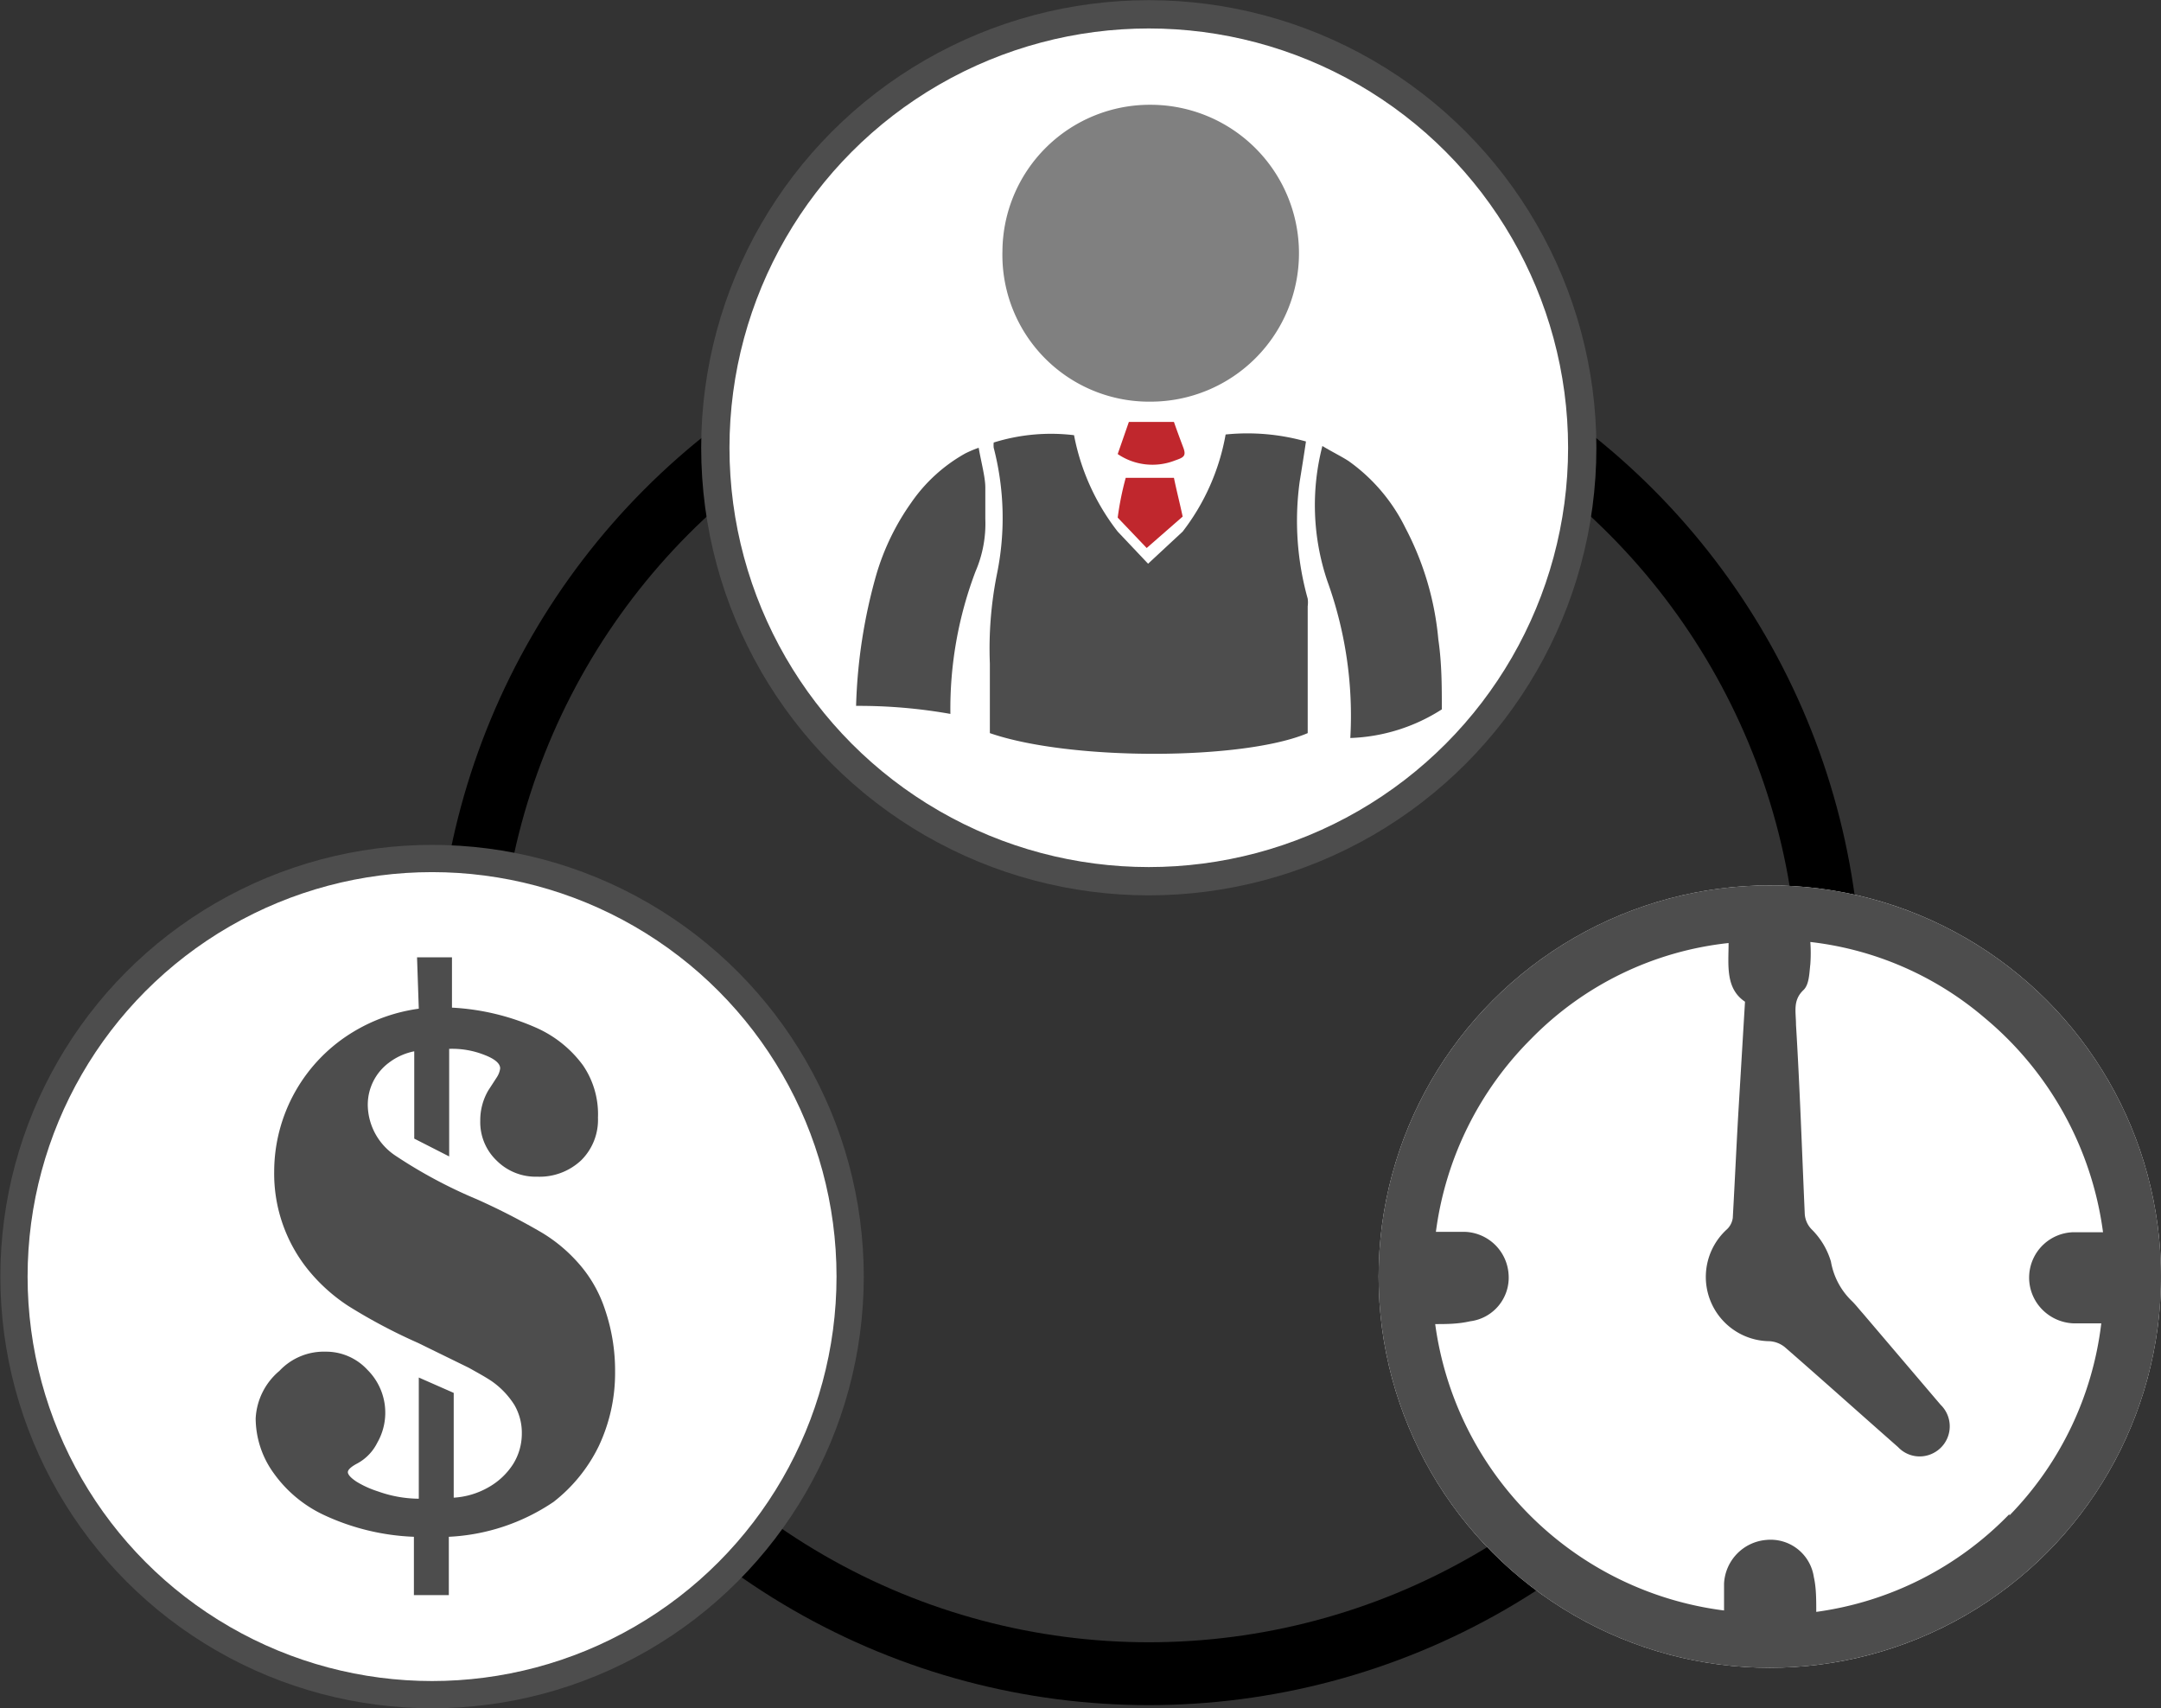
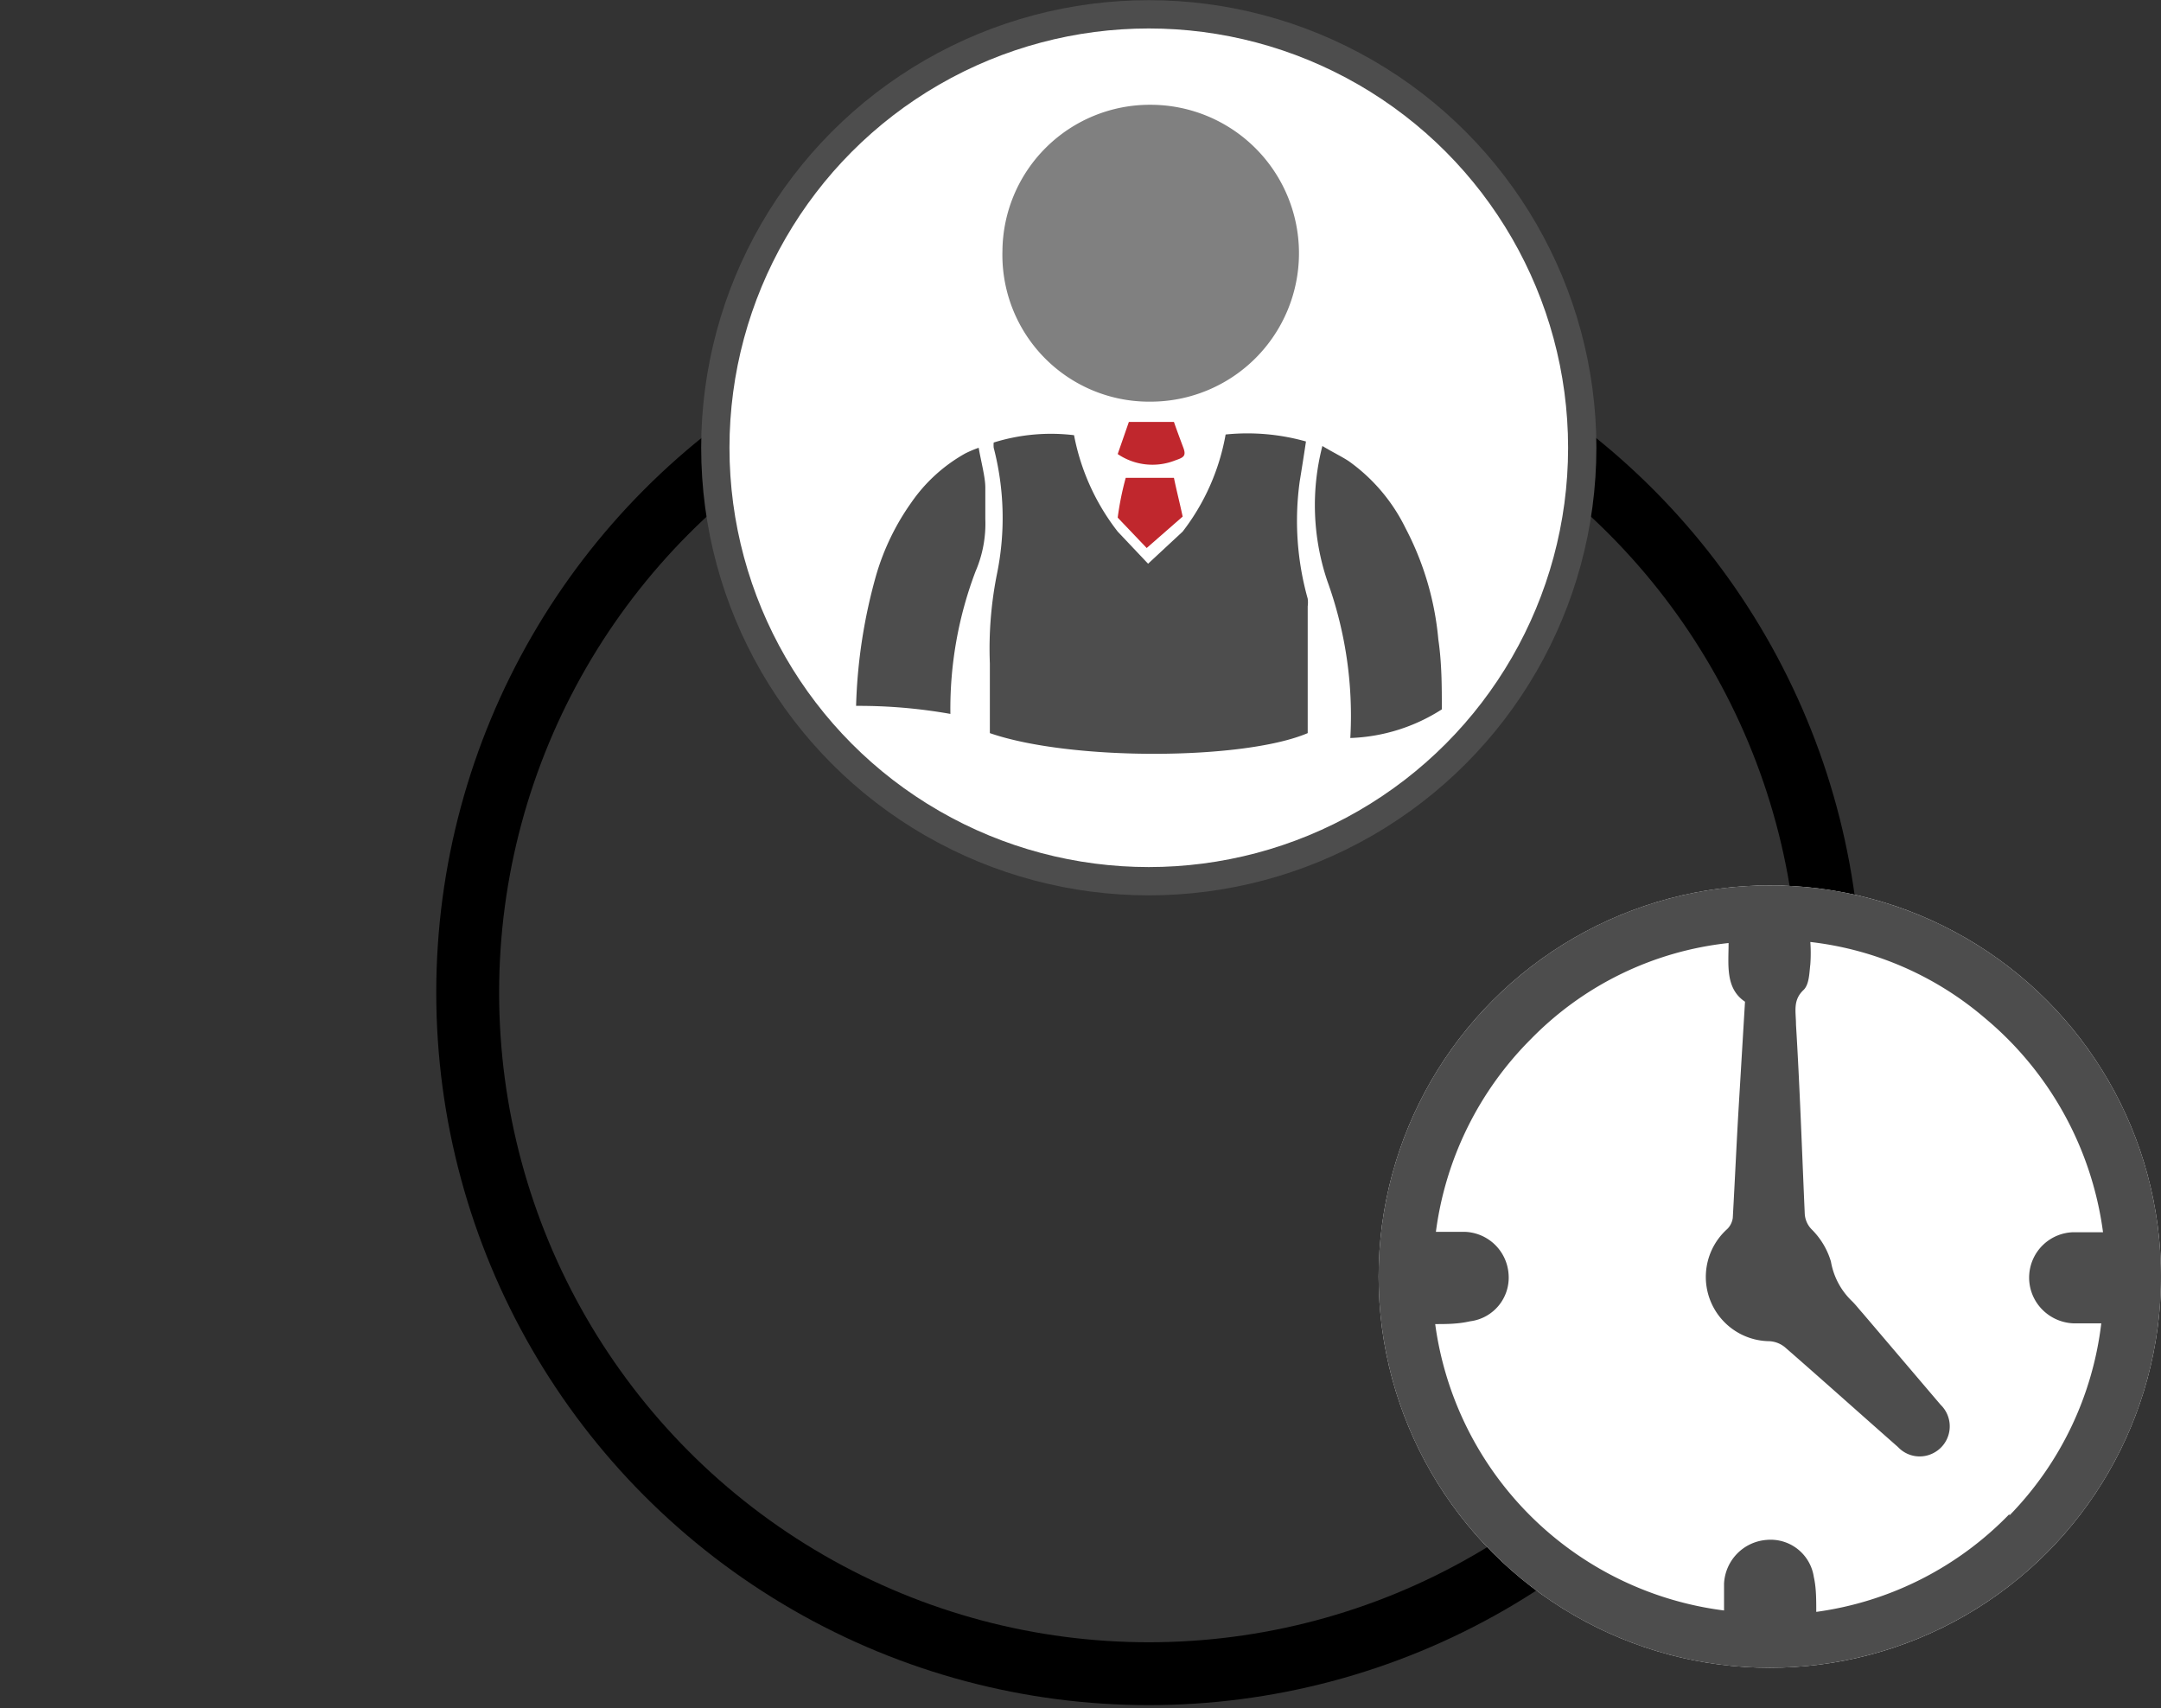
<svg xmlns="http://www.w3.org/2000/svg" viewBox="0 0 61.87 48.91">
  <rect x="0" y="0" width="61.87" height="48.91" fill="#333333" stroke="none" />
  <title>Asset 38icon</title>
  <g id="Layer_2" data-name="Layer 2">
    <g id="Layer_1-2" data-name="Layer 1">
      <circle cx="32.89" cy="28.42" r="19.5" fill="none" stroke="#000" stroke-miterlimit="10" stroke-width="1.8" />
      <circle cx="32.89" cy="12.82" r="12.41" fill="#fff" stroke="#4d4d4d" stroke-miterlimit="10" stroke-width="0.81" />
-       <circle cx="12.37" cy="36.55" r="11.97" fill="#fff" stroke="#4d4d4d" stroke-miterlimit="10" stroke-width="0.78" />
-       <path d="M11.94,27.41h1v1.44a6.83,6.83,0,0,1,2.4.57,3.34,3.34,0,0,1,1.35,1.08A2.48,2.48,0,0,1,17.12,32a1.63,1.63,0,0,1-.48,1.22,1.74,1.74,0,0,1-1.26.47,1.58,1.58,0,0,1-1.16-.46,1.52,1.52,0,0,1-.47-1.14,1.69,1.69,0,0,1,.23-.87l.24-.37a.61.61,0,0,0,.1-.26c0-.15-.17-.28-.46-.39a2.5,2.5,0,0,0-1-.17v3.08l-1-.51v-2.5a1.76,1.76,0,0,0-.73.33,1.5,1.5,0,0,0-.6,1.24,1.77,1.77,0,0,0,.81,1.43,13.85,13.85,0,0,0,2.32,1.24,19.31,19.31,0,0,1,1.85.95,4.42,4.42,0,0,1,1,.82,3.76,3.76,0,0,1,.81,1.38,5.4,5.4,0,0,1,.29,1.78,4.9,4.9,0,0,1-.47,2.14A4.54,4.54,0,0,1,15.85,43a5.84,5.84,0,0,1-3,1v1.67h-1V44a6.68,6.68,0,0,1-2.61-.64,3.68,3.68,0,0,1-1.41-1.19,2.69,2.69,0,0,1-.51-1.56A1.9,1.9,0,0,1,8,39.25a1.74,1.74,0,0,1,1.32-.55,1.61,1.61,0,0,1,1.2.52,1.73,1.73,0,0,1,.28,2.09,1.36,1.36,0,0,1-.57.59c-.19.1-.28.19-.27.26s.09.16.26.27a2.82,2.82,0,0,0,.6.27,3.53,3.53,0,0,0,1.17.21V39.44l1,.44v3a2.27,2.27,0,0,0,1-.3,2,2,0,0,0,.7-.66,1.65,1.65,0,0,0,.25-.87,1.59,1.59,0,0,0-.21-.82,2.36,2.36,0,0,0-.66-.69c-.18-.12-.4-.24-.65-.38l-1.45-.71a15.82,15.82,0,0,1-2-1.06,5,5,0,0,1-1.12-1,4.38,4.38,0,0,1-1-2.85,4.68,4.68,0,0,1,2.27-4,4.91,4.91,0,0,1,1.87-.66Z" fill="#4d4d4d" />
      <path d="M33.86,15.22a6.36,6.36,0,0,0,1.23-2.78,6.17,6.17,0,0,1,2.3.2c-.06.41-.12.78-.18,1.15a8.25,8.25,0,0,0,.23,3.35.85.85,0,0,1,0,.22c0,1.22,0,2.43,0,3.63-1.83.78-6.79.8-9.1,0,0-.12,0-.25,0-.38V19a10.89,10.89,0,0,1,.2-2.55,8,8,0,0,0-.09-3.63.74.74,0,0,1,0-.15,5.5,5.5,0,0,1,2.3-.21A6.46,6.46,0,0,0,32,15.22l.87.92Z" fill="#4d4d4d" />
      <path d="M28.7,7.19A4.22,4.22,0,0,1,32.94,3a4.25,4.25,0,1,1,0,8.5A4.2,4.2,0,0,1,28.7,7.19Z" fill="gray" />
      <path d="M27.21,20.44a11.08,11.08,0,0,1,.72-4.08,3.45,3.45,0,0,0,.28-1.5c0-.3,0-.6,0-.9s-.12-.73-.19-1.14a3.35,3.35,0,0,0-.38.16,4.61,4.61,0,0,0-1.55,1.41,6.94,6.94,0,0,0-1,2.06,15.24,15.24,0,0,0-.58,3.76A15,15,0,0,1,27.21,20.44Z" fill="#4d4d4d" />
      <path d="M38.66,21.13a5.17,5.17,0,0,0,2.62-.82c0-.66,0-1.32-.1-2a8.48,8.48,0,0,0-.94-3.19,5.1,5.1,0,0,0-1.63-1.92c-.2-.13-.43-.24-.75-.43A6.79,6.79,0,0,0,38,16.63,11.34,11.34,0,0,1,38.66,21.13Z" fill="#4d4d4d" />
      <path d="M33.86,14.79c-.09-.42-.17-.72-.25-1.11H32.23A8.47,8.47,0,0,0,32,14.82l.83.87Z" fill="#c0272d" />
      <path d="M32,13l.32-.92h1.29c.09.26.18.5.27.74s0,.28-.23.36A1.77,1.77,0,0,1,32,13Z" fill="#c0272d" />
      <circle cx="50.67" cy="36.55" r="11.2" fill="#fff" />
      <path d="M50.67,25.35a11.2,11.2,0,1,0,11.2,11.2A11.2,11.2,0,0,0,50.67,25.35Zm6.86,18A9.47,9.47,0,0,1,52,46.15c0-.36,0-.69-.07-1a1.25,1.25,0,0,0-1.36-1.06,1.32,1.32,0,0,0-1.21,1.25v.77a9.56,9.56,0,0,1-8.27-8.2c.32,0,.65,0,1-.08a1.26,1.26,0,0,0,1.1-1.36,1.3,1.3,0,0,0-1.23-1.2h-.85a9.55,9.55,0,0,1,2.73-5.53A9.3,9.3,0,0,1,49.49,27c0,.62-.1,1.3.47,1.68-.06,1-.12,2-.18,3s-.11,2.13-.17,3.19a.55.55,0,0,1-.16.32,1.84,1.84,0,0,0,1.21,3.21.77.77,0,0,1,.44.17c1.09.95,2.16,1.91,3.24,2.86a.85.85,0,0,0,1,.18.86.86,0,0,0,.22-1.39L53.33,37.6c-.1-.11-.19-.23-.3-.34a2.05,2.05,0,0,1-.61-1.14,2.16,2.16,0,0,0-.55-.92.69.69,0,0,1-.2-.46c-.08-1.8-.14-3.6-.25-5.4,0-.38-.1-.7.22-1,.16-.16.16-.48.19-.73a4.43,4.43,0,0,0,0-.64,9.31,9.31,0,0,1,5,2.18,9.63,9.63,0,0,1,3.38,6.13h-.84a1.3,1.3,0,0,0-1,2.1,1.33,1.33,0,0,0,1.06.51c.23,0,.46,0,.73,0A9.47,9.47,0,0,1,57.53,43.39Z" fill="#4d4d4d" />
    </g>
  </g>
</svg>